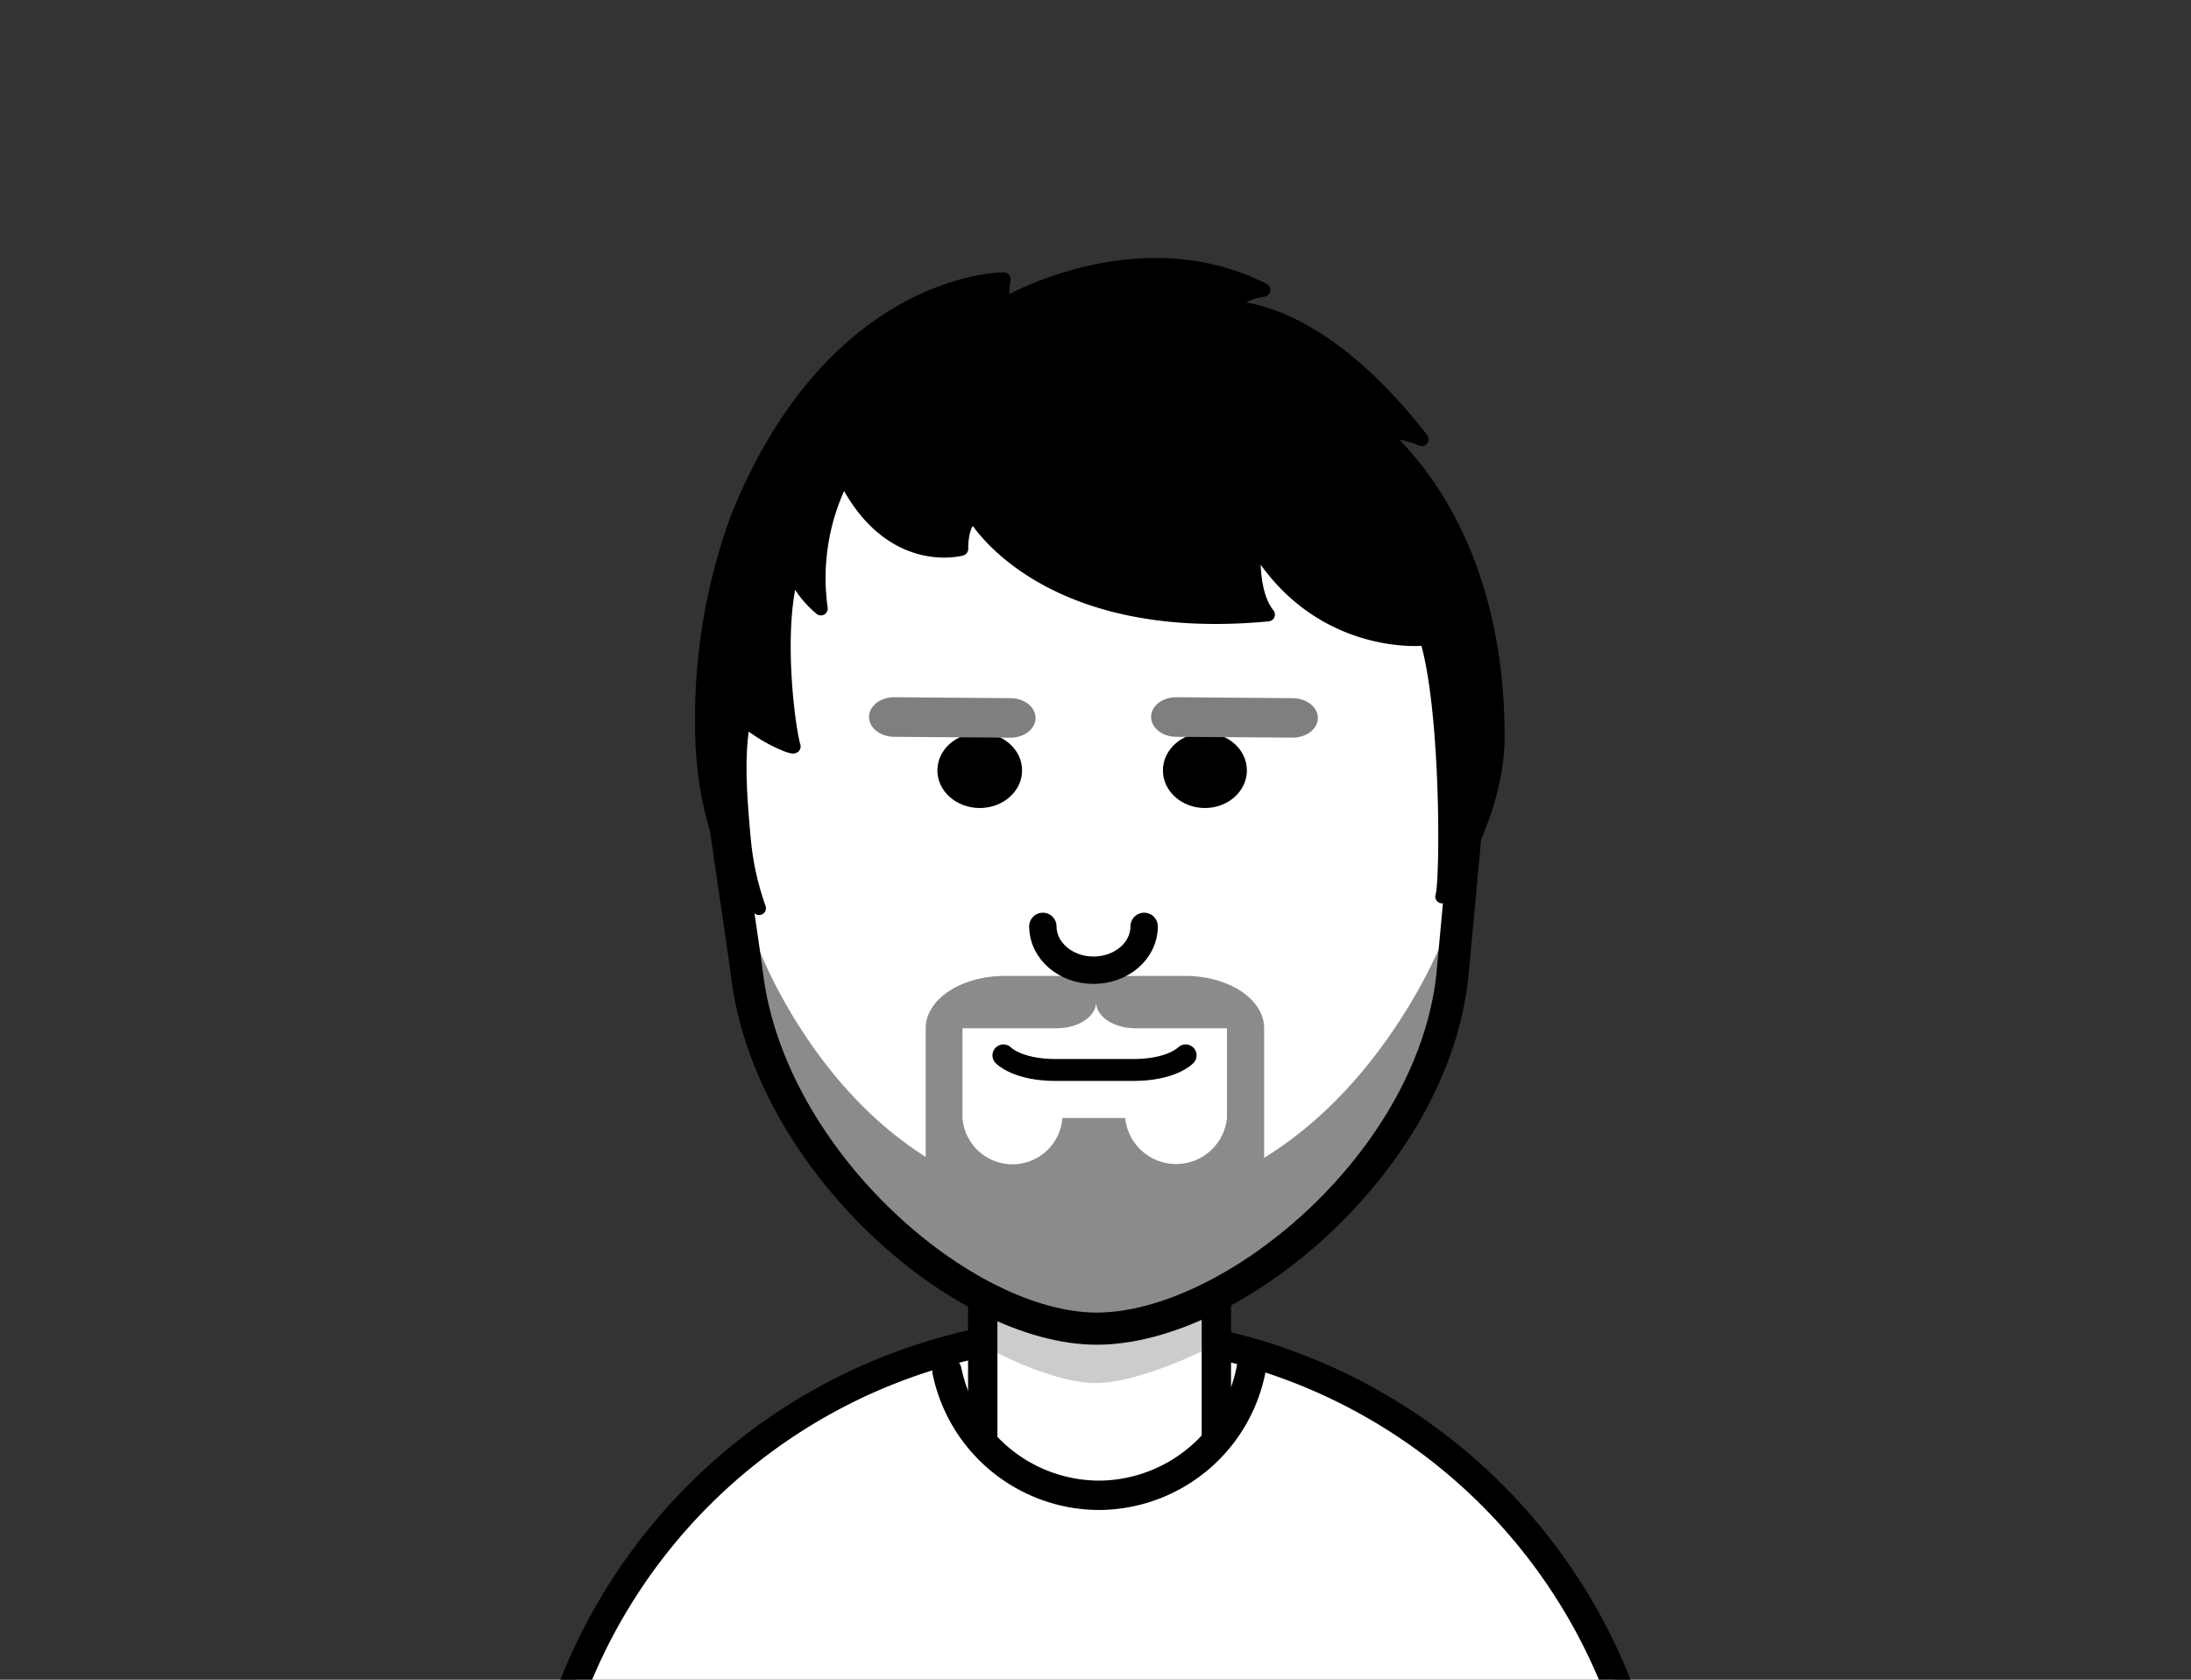
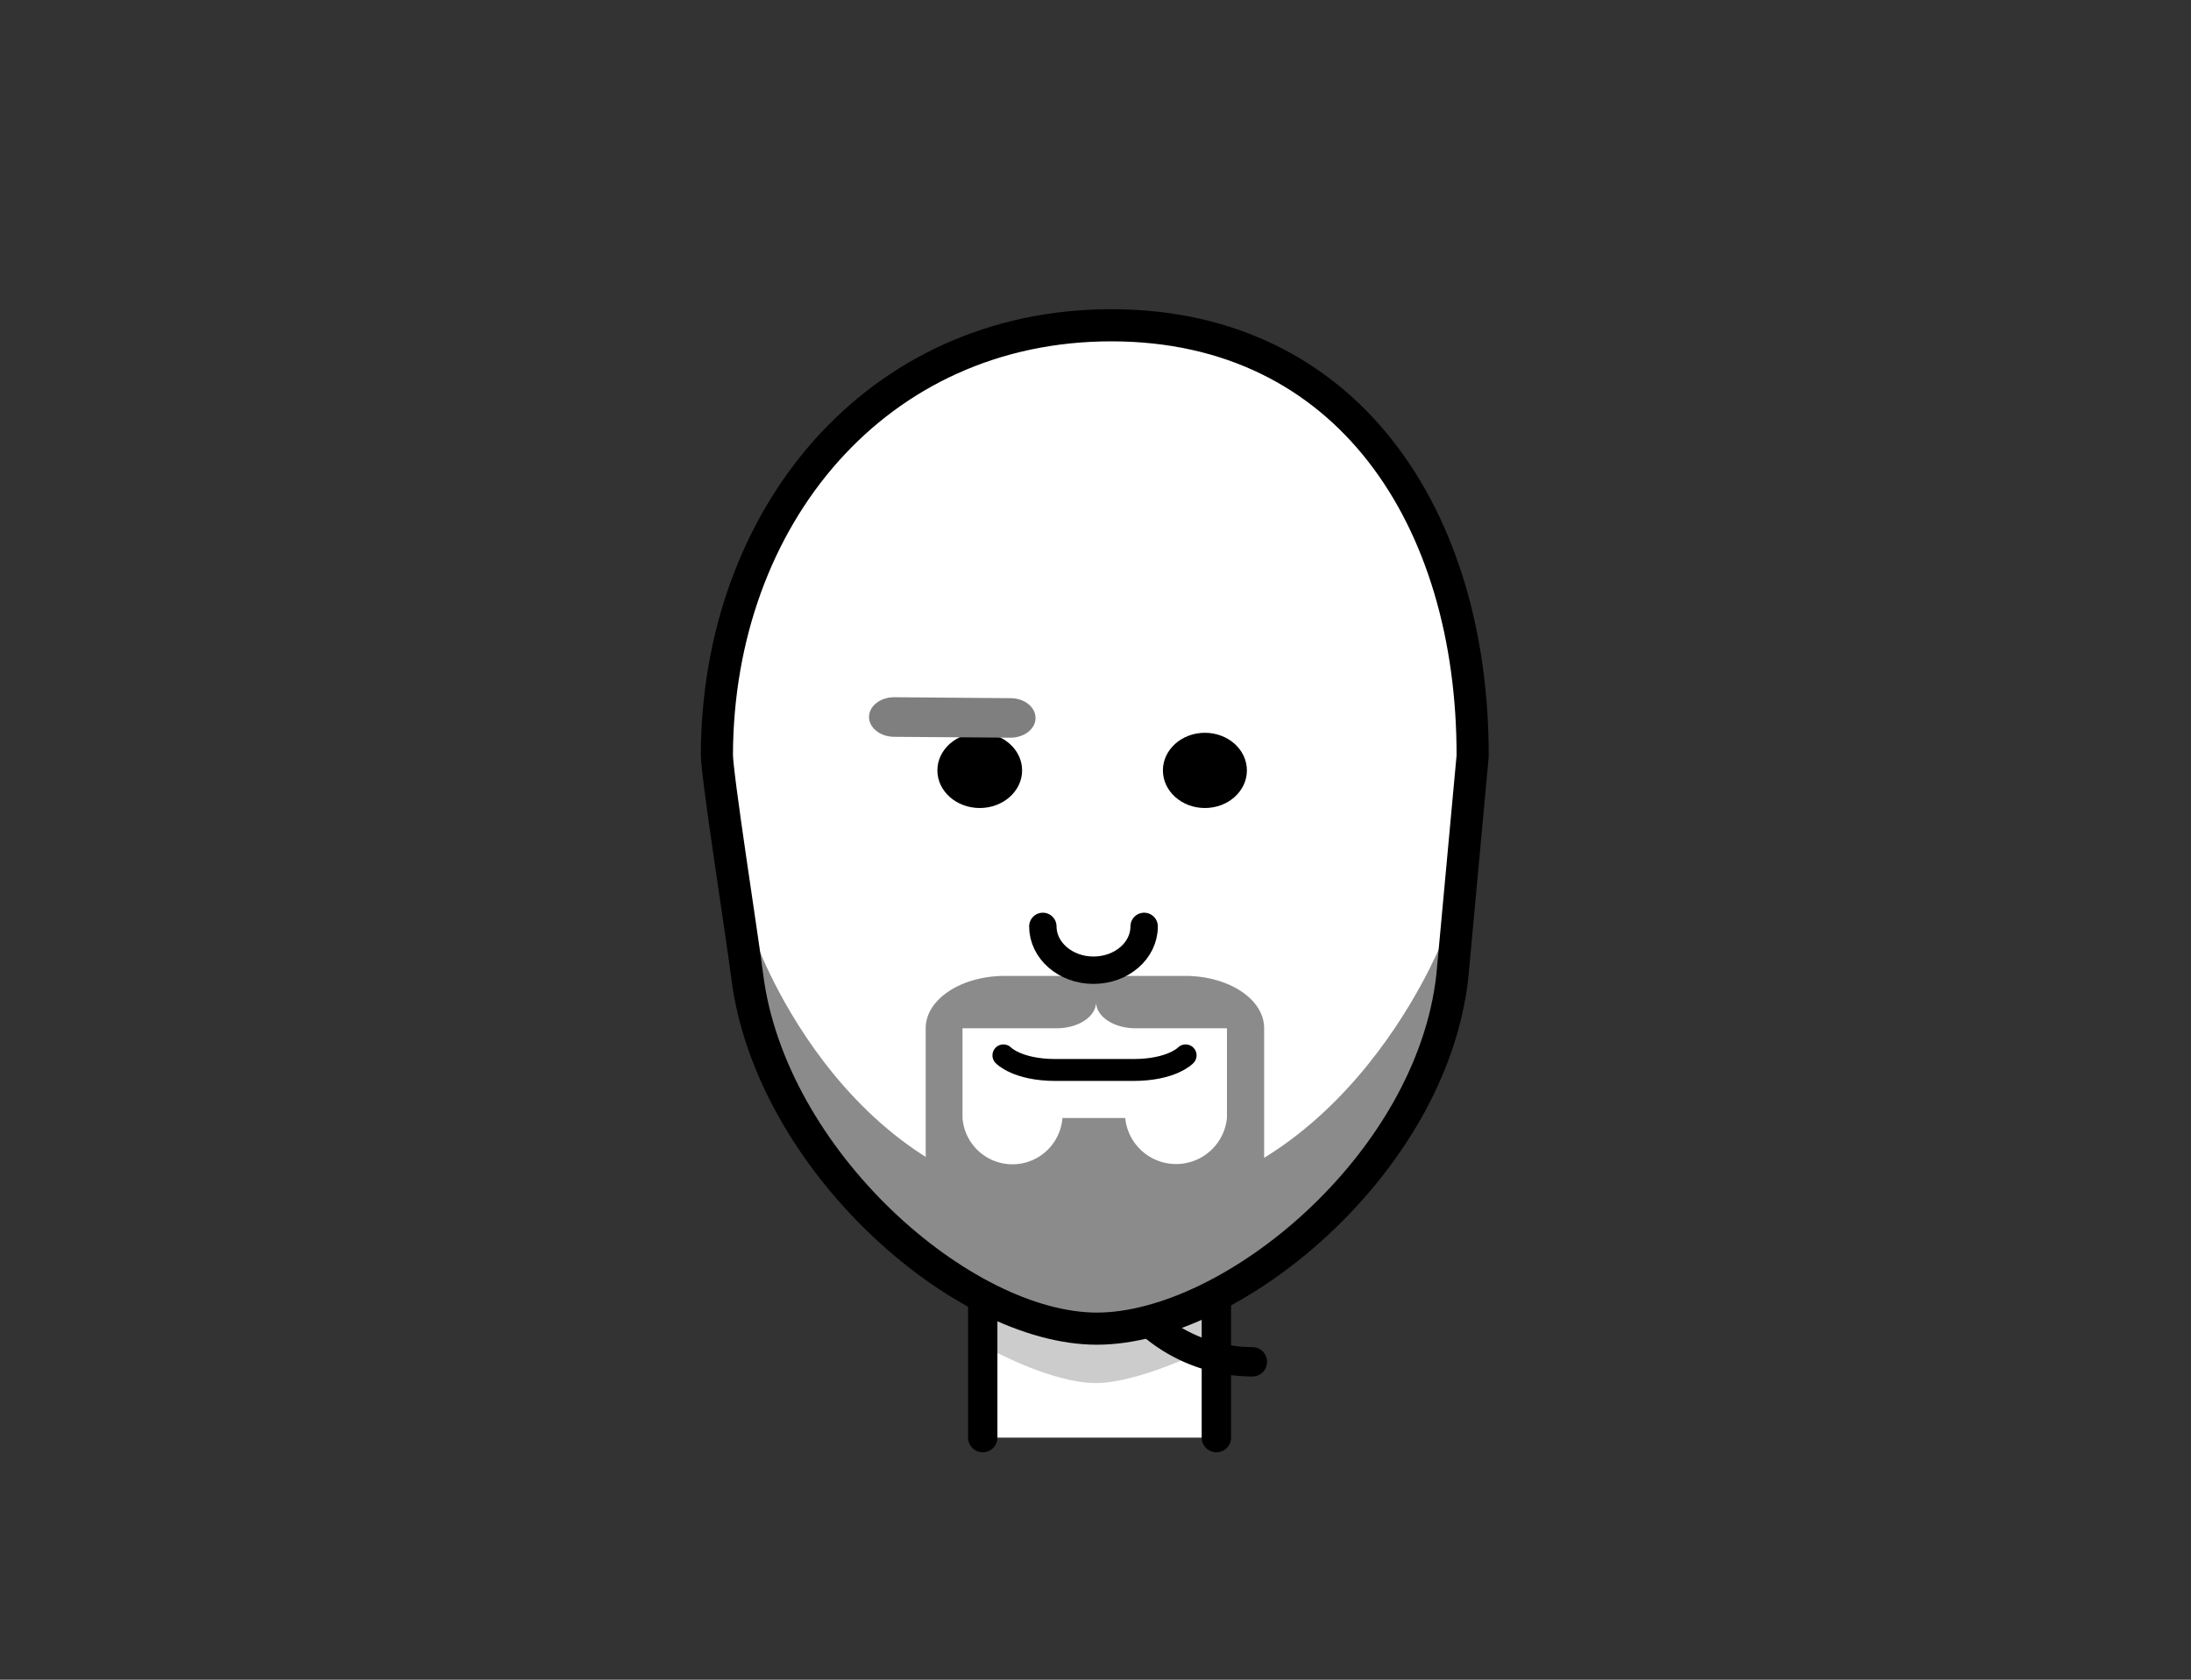
<svg xmlns="http://www.w3.org/2000/svg" id="Character_Moodboard_Bild" data-name="Character_Moodboard Bild" viewBox="0 0 300 230">
  <rect x="0" y="0" width="300" height="230" fill="#333333" stroke="none" />
  <defs>
    <style>.cls-1,.cls-11,.cls-4{fill:#fff;}.cls-1,.cls-10,.cls-2,.cls-6,.cls-8,.cls-9{stroke:#000;}.cls-1,.cls-10,.cls-2,.cls-4,.cls-6,.cls-8,.cls-9{stroke-linecap:round;stroke-linejoin:round;}.cls-1,.cls-2{stroke-width:4.02px;}.cls-10,.cls-2,.cls-6,.cls-8{fill:none;}.cls-3{opacity:0.2;}.cls-4{stroke:#fff;stroke-width:1.84px;}.cls-5{fill:#8b8b8b;}.cls-6{stroke-width:3.75px;}.cls-7{fill:#7f7f7f;}.cls-8{stroke-width:4.4px;}.cls-9{stroke-width:1.87px;}.cls-10{stroke-width:3px;}</style>
  </defs>
-   <path class="cls-1" d="M221.5,231a76.79,76.79,0,0,0-143,0" />
  <polyline class="cls-1" points="166.55 196.85 166.55 142.59 134.56 142.59 134.56 196.85" />
-   <path class="cls-2" d="M171.48,186.47a21.33,21.33,0,0,1-21,18.28h0a21.33,21.33,0,0,1-20.81-17" />
+   <path class="cls-2" d="M171.48,186.47h0a21.33,21.33,0,0,1-20.81-17" />
  <g id="Dean">
    <path class="cls-3" d="M164.61,185l0-10.13-28.31-2.27.05,12.54s7.92,4.24,13.68,4.24S164.61,185,164.61,185Z" />
    <path class="cls-4" d="M201.64,103.54c.06-32.54-17.08-58.95-49.38-59s-54,26.27-54.1,58.81c0,2.82,3.51,25.18,4.14,30.23,3.15,25.31,30.35,48.32,47.88,48.35,19.36,0,45.75-22.35,48.67-48.16C198.86,133.68,201.64,103.54,201.64,103.54Z" />
    <ellipse cx="134.15" cy="105.49" rx="5.8" ry="5.15" />
    <ellipse cx="164.98" cy="105.49" rx="5.75" ry="5.15" />
    <path class="cls-5" d="M173.09,140.8c0-4-4.85-7.17-10.84-7.17H137.59c-6,0-10.84,3.21-10.84,7.17h0v19.56h0c0,5.66,9.05,21.55,23.43,21.55s22.91-16,22.91-21.55h0V140.8ZM168,153.09a7,7,0,0,1-13.93,0h-8.6a6.86,6.86,0,0,1-13.68,0V140.8h12.87c3,0,5.42-1.6,5.42-3.59,0,2,2.43,3.59,5.42,3.59H168Z" />
    <path class="cls-5" d="M197.48,128.91c-.5,1-14.38,36.2-47.53,36.2-33.64,0-46.39-36.05-46.47-36.24-.37,23.3,25.09,53,47.58,53S196.11,154.31,197.48,128.91Z" />
    <path class="cls-6" d="M156.66,126.85c0,3.34-3.11,6-6.94,6s-6.93-2.7-6.93-6" />
-     <path class="cls-7" d="M177,95.6l-15.94-.13c-1.9,0-3.44,1.19-3.45,2.68s1.51,2.72,3.4,2.74L177,101c1.89,0,3.44-1.18,3.45-2.68S178.89,95.61,177,95.6Z" />
    <path class="cls-7" d="M138.39,95.6l-15.95-.13c-1.89,0-3.43,1.19-3.45,2.68s1.52,2.72,3.41,2.74l15.94.12c1.9,0,3.44-1.18,3.45-2.68S140.28,95.61,138.39,95.6Z" />
    <path class="cls-8" d="M201.64,103.54c.06-32.54-17.08-58.95-49.38-59s-54,26.27-54.1,58.81c0,2.82,3.51,25.18,4.14,30.23,3.15,25.31,29.51,48.35,47.88,48.35s45.75-22.35,48.67-48.16C198.86,133.68,201.64,103.54,201.64,103.54Z" />
-     <path class="cls-9" d="M205.08,100.83c0-23.35-9.81-36.33-16.26-42a20,20,0,0,1,5.86,1.31c-13.38-17.16-24.07-18-26.48-18A7.79,7.79,0,0,1,173,39.7c-17.31-8.76-35.49,2-35.49,2s-.54-.07-.07-3.48c0,0-23.17-.17-36.4,32.47A80,80,0,0,0,96.1,99c0,18,7.84,25.36,7.84,25.36a38.62,38.62,0,0,1-2.08-9.5c-.49-5.4-1-11.5,0-16.42,2.87,2.58,7.07,4.19,6.82,3.73-.77-2.62-2.53-16.23-.14-24a13.77,13.77,0,0,0,3.86,5.16,30.19,30.19,0,0,1,3.14-18.17c6.22,12.79,16.1,10,16.1,10,0-4.17,1.78-4.5,1.78-4.5s9.3,16.44,40.21,13.49c-2.3-2.86-2-8.24-1.89-9.9,8.47,14.59,22.92,13.24,22.92,13.24s-1.56-4.17-1.58-4.15c5.26,3.45,5.2,37.27,4.38,39.42C197.48,122.7,205.08,112.2,205.08,100.83Z" />
    <path class="cls-10" d="M137.39,144.51s1.88,2,7.16,2h10.63c5.28,0,7.16-2,7.16-2" />
    <rect class="cls-11" x="122.32" y="111.38" width="54.7" height="5.78" />
  </g>
</svg>